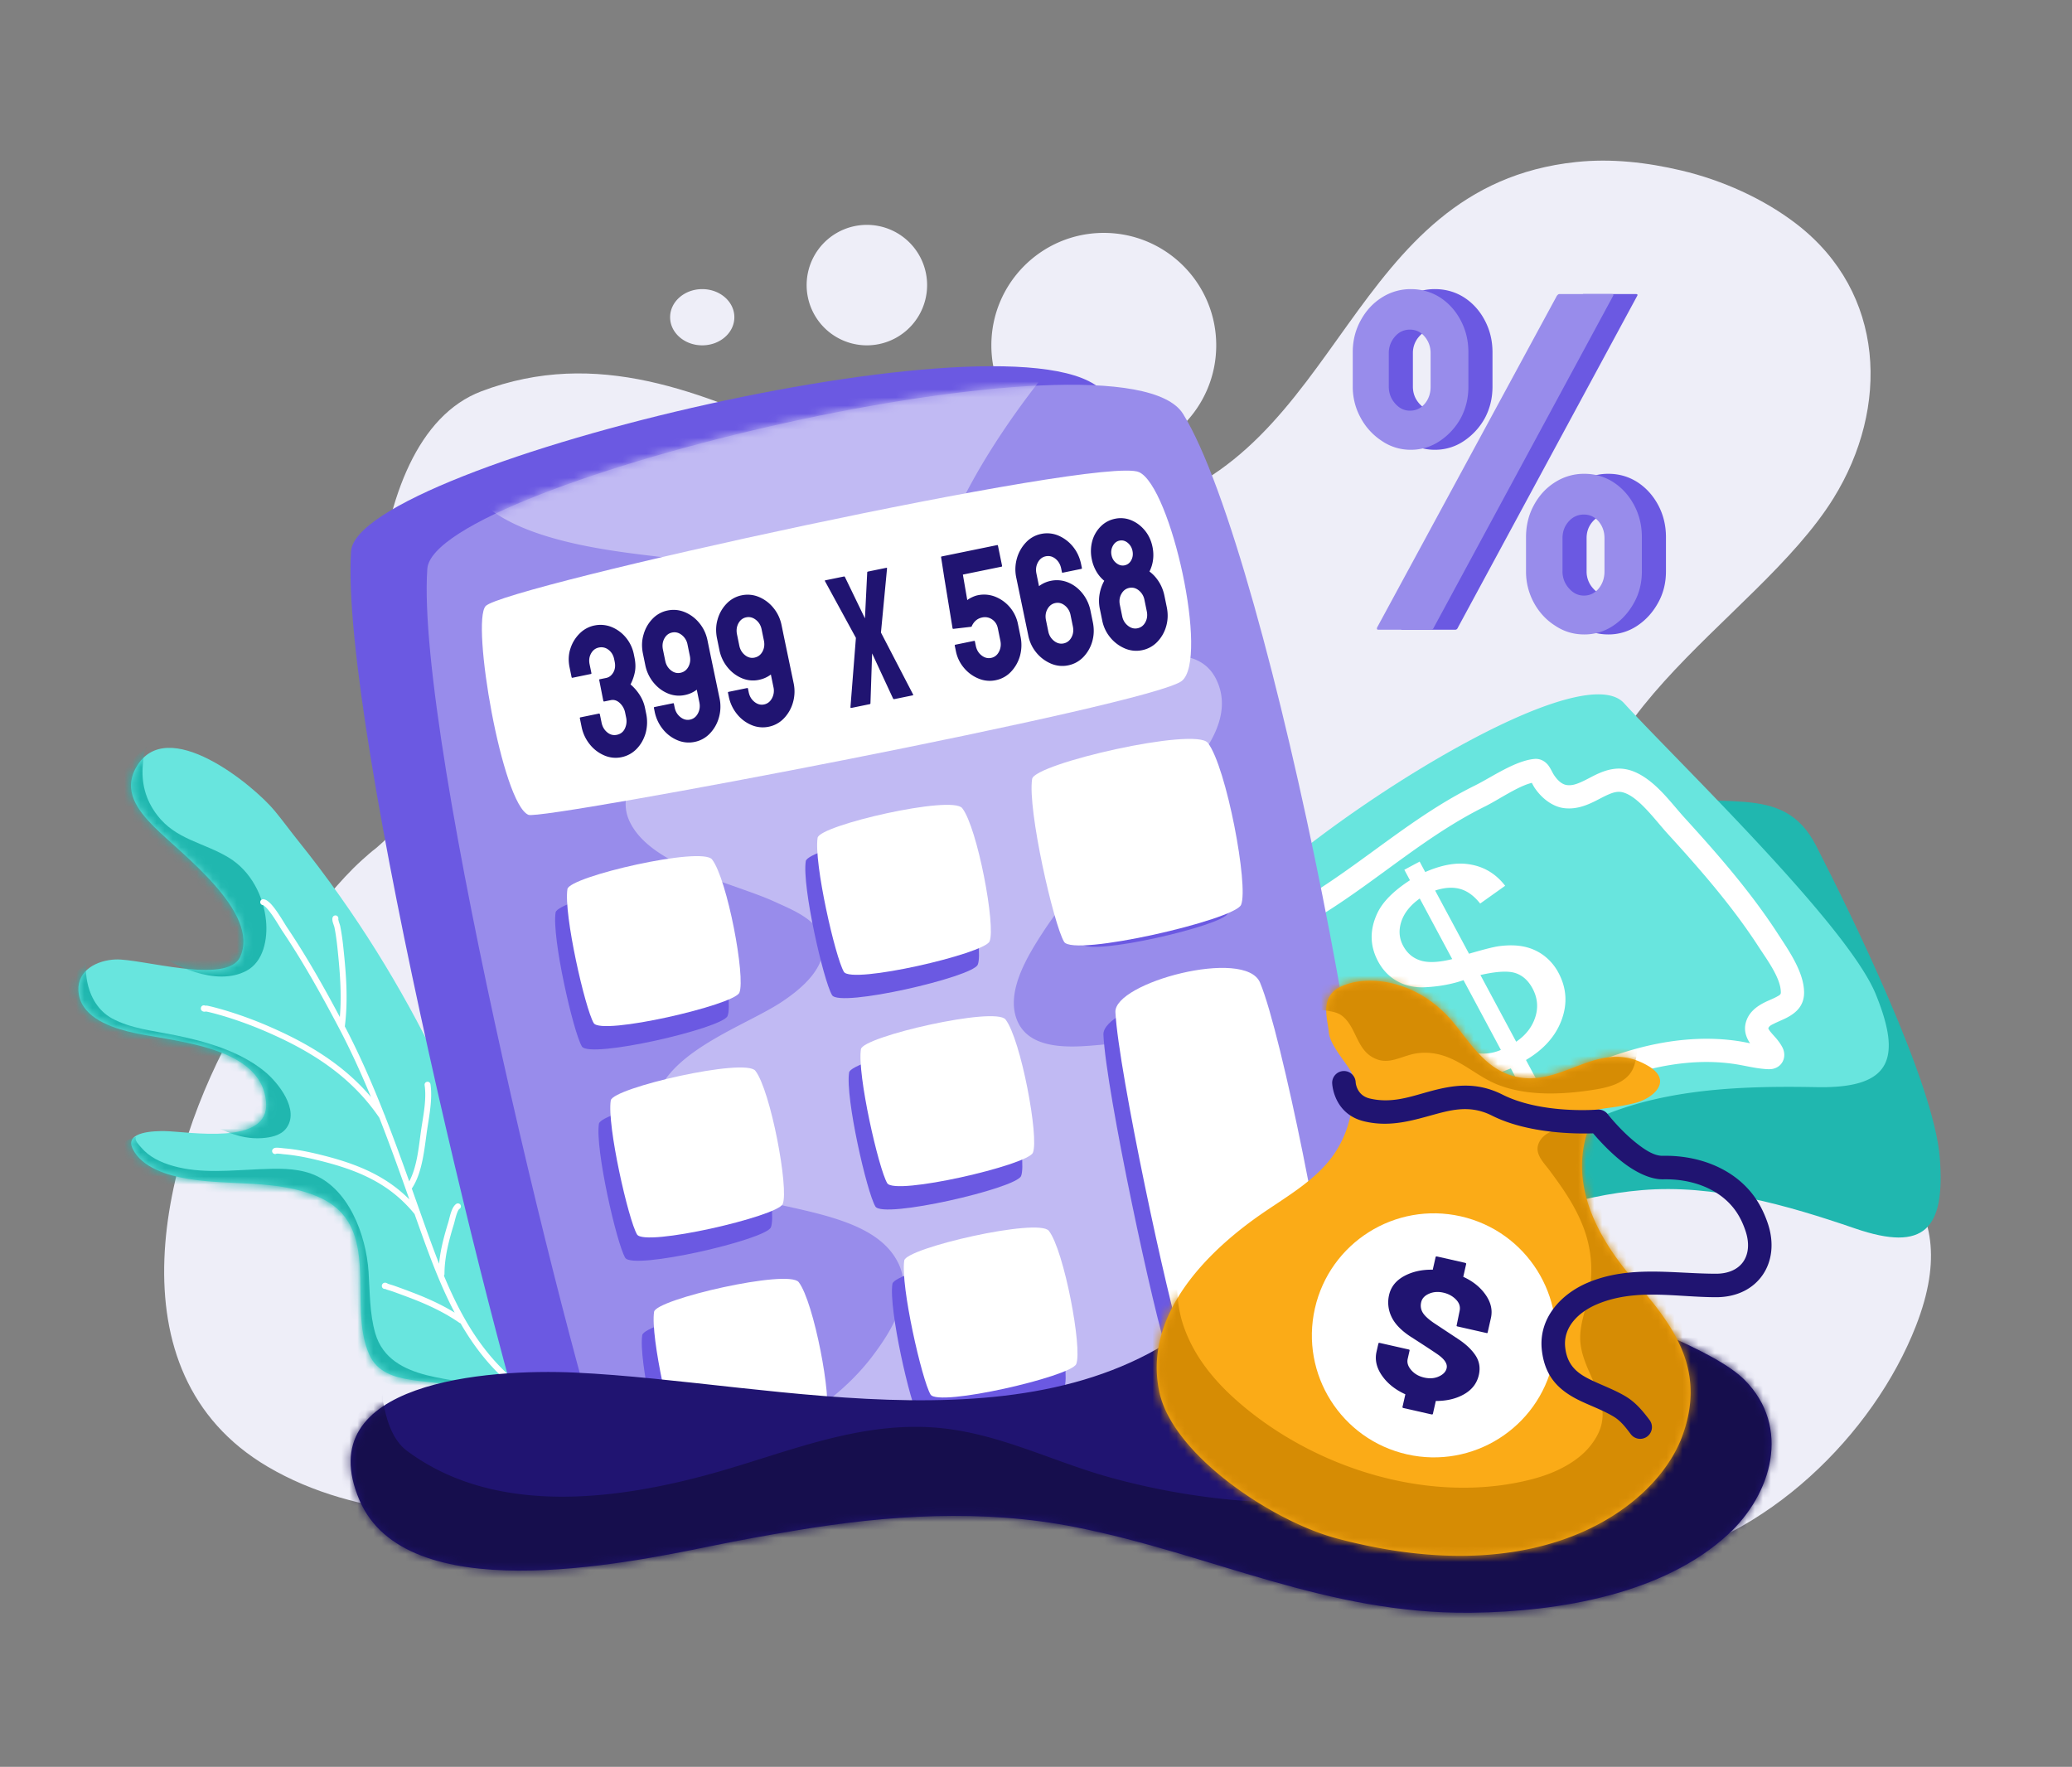
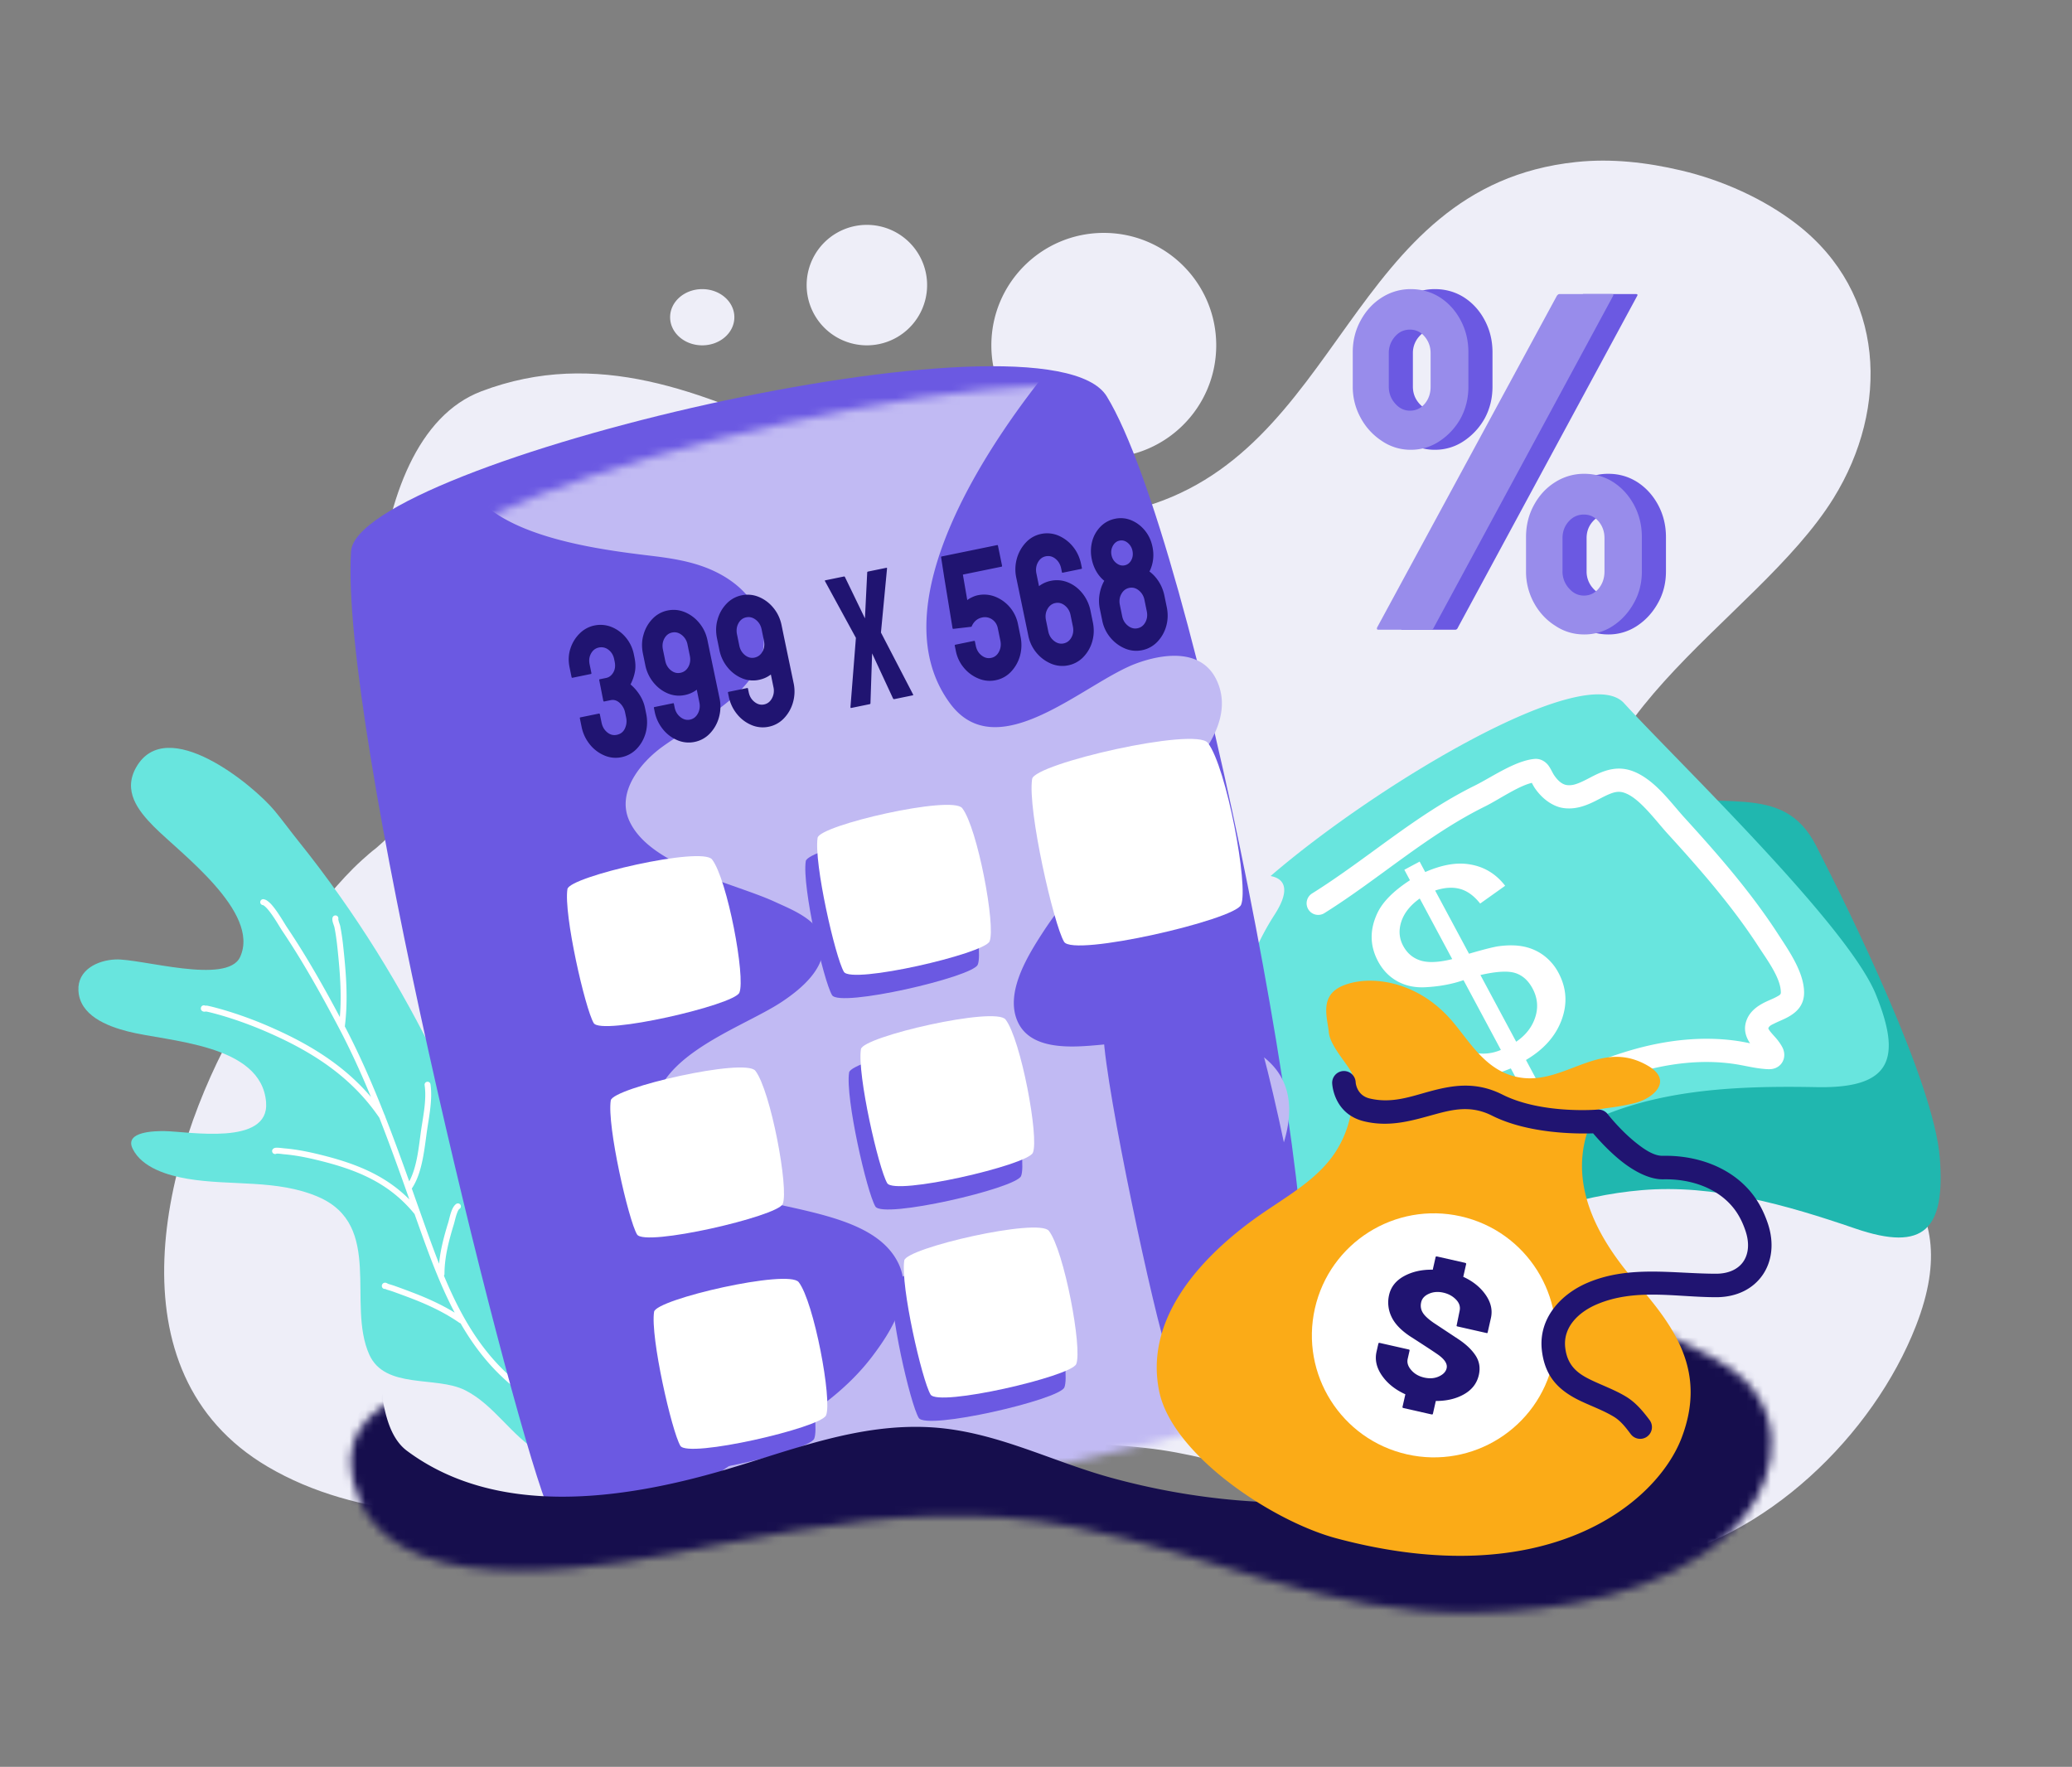
<svg xmlns="http://www.w3.org/2000/svg" width="258" height="220" fill="none">
  <rect width="100%" height="100%" fill="#808080" stroke="none" />
  <path fill-rule="evenodd" clip-rule="evenodd" d="M49.751 102.872c.32-.223-2.612 2.497-2.919 2.731-.596.448-1.153.949-1.706 1.444-1.52 1.364-2.873 2.88-4.196 4.429-4.251 4.985-8.136 10.362-11.388 16.031-9.294 16.233-16.15 43.355 3.762 55.105 11.23 6.632 25.686 6.732 38.299 5.467 23.992-2.401 46.639-10.515 71.095-7.78 20.112 2.247 43.053 17.655 62.215 14.198 14.924-2.698 28.358-15.81 33.665-29.427 6.472-16.622-5.026-22.141-17.439-29.413-9.396-5.503-19.273-12.795-22.652-23.513-6.809-21.608 20.124-34.442 29.826-50.123 6.979-11.278 6.473-25.558-4.578-34.101-4.103-3.173-9.311-5.497-14.38-6.691-4.298-1.013-8.706-1.521-13.11-1.054-28.614 3.031-28.903 36.576-54.879 43.23-29.022 7.434-52.716-25.57-81.427-14.682-15.826 6.002-14.988 40.788-10.188 54.149z" fill="#EEEEF8" />
  <path d="M137.441 57c7.732 0 14-6.268 14-14s-6.268-14-14-14-14 6.268-14 14 6.268 14 14 14zM107.941 43a7.5 7.5 0 1 0 0-15 7.5 7.5 0 0 0 0 15zM87.441 43c2.21 0 4-1.567 4-3.5s-1.79-3.5-4-3.5-4 1.567-4 3.5 1.79 3.5 4 3.5z" fill="#EEEEF8" />
  <path fill-rule="evenodd" clip-rule="evenodd" d="M67.206 180.849c1.739.995-.692-39.586-30.122-76.211-.976-1.213-1.885-2.474-2.879-3.673-2.663-3.225-13.459-12.084-17.247-5.426-1.668 2.934.182 5.352 2.223 7.409 3.272 3.296 13.272 10.627 10.719 16.208-1.606 3.516-12.375.173-15.537.315-2.236.101-4.726 1.298-4.598 3.866.153 3.113 3.56 4.425 6.106 5.083 5.039 1.303 16.694 1.525 17.263 8.839.43 5.484-9.685 3.625-12.615 3.584-1.146-.015-5.07.011-4.004 2.194 1.167 2.393 4.424 3.331 6.8 3.737 5.402.923 11.159.031 16.32 2.262 8.158 3.528 3.518 13.313 6.343 19.628 1.951 4.366 8.323 2.631 11.92 4.435 3.679 1.846 5.78 5.736 9.307 7.75z" fill="#68E5DE" />
  <mask id="a" style="mask-type:luminance" maskUnits="userSpaceOnUse" x="9" y="93" width="59" height="88">
-     <path d="M67.207 180.848c1.74.996-.693-39.585-30.124-76.21-.976-1.213-1.886-2.474-2.879-3.673-2.663-3.225-13.46-12.085-17.248-5.427-1.667 2.935.182 5.353 2.224 7.409 3.271 3.296 13.273 10.627 10.719 16.208-1.606 3.516-12.375.174-15.537.315-2.236.101-4.727 1.298-4.599 3.866.154 3.113 3.56 4.425 6.107 5.083 5.04 1.303 16.695 1.525 17.264 8.84.43 5.484-9.686 3.624-12.616 3.583-1.145-.015-5.07.011-4.004 2.194 1.168 2.393 4.425 3.331 6.8 3.737 5.403.923 11.16.031 16.32 2.263 8.159 3.528 3.52 13.312 6.344 19.627 1.952 4.366 8.324 2.631 11.92 4.436 3.68 1.846 5.781 5.736 9.309 7.749z" fill="#fff" />
-   </mask>
+     </mask>
  <g mask="url(#a)">
    <path fill-rule="evenodd" clip-rule="evenodd" d="M18.295 93.038c-.454.413-.434 1.472-.49 2.017-.246 2.402.294 4.509 1.756 6.431 2.336 3.075 5.828 3.418 8.941 5.313 2.72 1.658 4.332 4.764 4.627 7.883.208 2.208-.293 5.069-2.458 6.209-3.748 1.976-9.198-.582-12.096-2.913-6.851-5.51-7.721-19.665-.28-24.94zm-7.44 26.897c-.188-.02-.166.38-.167.487 0 .595.055 1.218.168 1.8.364 1.895 1.38 3.663 3.113 4.598 2.313 1.247 5.088 1.526 7.627 2.036 3.913.786 8.122 1.962 11.284 4.499 1.725 1.383 4.534 4.883 2.728 7.181-.687.876-1.945 1.11-2.991 1.182-2.836.197-5.219-1.129-7.668-2.331-1.85-.907-3.793-1.588-5.69-2.382-5.843-2.447-16.237-11.846-8.405-17.07zm6.057 21.651c-.186.396.406.992.644 1.269 1.045 1.23 2.452 1.881 3.984 2.321 3.476.998 7.259.543 10.812.408 2.128-.081 4.333-.175 6.37.551 4.676 1.664 6.864 7.65 7.17 12.21.17 2.529.116 5.17.835 7.67 1.846 6.385 10.804 5.244 13.107 6.824.969.667 2.152 1.054 3.03 1.853.243.219.758.755.446 1.095-.717.783-2.678.097-3.46-.155-3.208-1.042-13.578-3.344-16.192-5.44-5.232-4.204-9.583-9.311-15.208-13.06-3.85-2.571-8.734-3.642-12.237-6.709-2.466-2.162-3.47-7.867.7-8.837z" fill="#20B7AF" />
  </g>
  <path fill-rule="evenodd" clip-rule="evenodd" d="M46.196 136.602c-3.26-3.839-7.411-6.444-12.133-8.544a49.423 49.423 0 0 0-5.648-2.136 42.413 42.413 0 0 0-1.948-.548 14.29 14.29 0 0 0-.667-.15c-.05-.01-.16-.005-.242.002a.369.369 0 0 0-.538.253c-.044.224.052.352.192.434a.47.47 0 0 0 .222.059c.06.002.204-.016.242-.021.206.042.408.086.613.138.639.162 1.278.344 1.909.537a48.87 48.87 0 0 1 5.566 2.106c5.427 2.415 10.094 5.501 13.467 10.446 1.323 3.369 2.545 6.787 3.745 10.176-3.159-3.174-7.048-4.614-11.581-5.691-1.331-.316-2.665-.564-4.027-.677-.077-.006-.748-.1-1.036-.07-.273.029-.398.193-.432.297a.37.37 0 0 0 .538.434c.263-.018.802.068.868.073 1.329.111 2.626.353 3.918.66 4.968 1.18 9.146 2.785 12.399 6.795.133.38.27.762.406 1.142 1.358 3.823 2.741 7.633 4.588 11.131-1.681-1.031-3.486-1.84-5.34-2.543-.687-.264-1.376-.517-2.069-.766-.264-.096-.536-.174-.807-.256-.078-.023-.218-.111-.303-.138a.46.46 0 0 0-.248-.015.367.367 0 0 0-.223.149.369.369 0 0 0-.073.309c.03.202.221.339.42.306.073.037.17.081.217.095.256.076.513.152.768.243.685.248 1.374.501 2.058.76 2.175.827 4.28 1.795 6.192 3.123.044.032.09.05.137.058 1.965 3.407 4.444 6.47 7.877 8.89a.366.366 0 0 0 .512-.087.366.366 0 0 0-.086-.512c-5.13-3.622-8.076-8.708-10.373-14.221a.373.373 0 0 0 .07-.222c-.002-2.09.561-4.198 1.17-6.189.093-.294.206-.874.387-1.357.088-.241.178-.462.318-.554a.364.364 0 0 0 .16-.232.367.367 0 0 0-.05-.277.373.373 0 0 0-.513-.109c-.19.124-.363.357-.497.655-.248.535-.396 1.299-.506 1.659-.51 1.657-.98 3.394-1.142 5.137-.685-1.739-1.32-3.511-1.952-5.284l-.4-1.128a.347.347 0 0 0-.042-.118c-.335-.942-.67-1.888-1.004-2.835a.314.314 0 0 0 .037-.048c1.284-1.943 1.531-4.878 1.849-7.087.266-1.847.717-3.974.44-5.845a.366.366 0 0 0-.416-.31.369.369 0 0 0-.313.418c.266 1.803-.184 3.852-.44 5.632-.283 1.953-.478 4.508-1.474 6.351-.965-2.698-1.948-5.404-2.998-8.081a.396.396 0 0 0-.06-.171l-.016-.019c-1.48-3.767-3.09-7.477-4.948-11.025l.005-.033c.41-3.249.165-6.469-.181-9.716a30.023 30.023 0 0 0-.394-2.734c-.019-.097-.09-.294-.16-.499-.037-.122-.078-.32-.087-.361a.371.371 0 0 0-.198-.442.373.373 0 0 0-.49.182c-.05.108-.065.29-.023.502.057.269.208.624.236.764.177.879.292 1.774.385 2.665.298 2.844.53 5.667.288 8.508-2.028-3.805-4.173-7.602-6.583-11.176-.277-.412-1.098-1.864-1.84-2.726a3.345 3.345 0 0 0-.617-.578 1.06 1.06 0 0 0-.485-.194.369.369 0 0 0-.07.734c.066.006.13.057.21.119.126.099.265.239.405.401.723.839 1.516 2.255 1.788 2.656 2.57 3.814 4.839 7.884 6.985 11.945 1.503 2.838 2.845 5.783 4.086 8.781z" fill="#fff" />
  <path fill-rule="evenodd" clip-rule="evenodd" d="M158.122 149.213c-.415.147 13.14 12.737 13.878 12.132 2.166-1.759 7.407-4.122 9.793-5.565 6.943-4.191 14.535-6.894 22.651-7.587 8.923-.764 18.056 1.857 26.551 4.774 8.687 2.983 11.209.021 10.548-8.75-.709-9.392-11.06-30.404-15.388-38.876-4.246-8.313-11.856-4.047-23.236-6.86-.027.074-2.575 1.16-3.599 1.686-4.852 2.497-9.457 5.613-13.673 9.07-11.906 9.754-23.279 24.795-27.525 39.976z" fill="#20B7AF" />
  <path fill-rule="evenodd" clip-rule="evenodd" d="M155.703 154.152c-.35.267 14.378 11.596 14.562 11.192.394-.873 4.41-4.729 4.932-5.531a59.938 59.938 0 0 1 5.051-6.673c5.323-6.118 11.719-11.02 19.231-14.17 8.259-3.464 17.755-3.771 26.735-3.601 9.184.174 10.676-3.419 7.355-11.564-3.555-8.722-24.943-29.22-31.353-36.253-4.881-5.357-30.774 10.124-43.996 21.521-.008.078 3.45.221.498 4.805-8.335 12.937-3.63 24.522-3.015 40.274z" fill="#68E5DE" />
  <path fill-rule="evenodd" clip-rule="evenodd" d="M220.185 128.057c.016.036.052.112.077.155.067.106.145.208.227.306.278.341.591.657.82.945.194.25.607.793.761 1.258.179.559.118 1.086-.126 1.516-.239.424-.653.742-1.225.859-.41.081-.984.011-1.248-.015-1.161-.113-2.309-.414-3.464-.588-4.1-.619-8.351-.072-12.313 1.108-12.178 3.629-21.643 11.751-30.345 20.645a1.445 1.445 0 0 1-2.067-2.024c9.045-9.243 18.927-17.62 31.588-21.392 4.366-1.301 9.046-1.878 13.571-1.197.492.075.986.175 1.475.272a4.983 4.983 0 0 1-.16-.248c-.4-.682-.576-1.42-.405-2.192.309-1.359 1.336-2.163 2.583-2.749.461-.217.954-.404 1.369-.643.215-.12.447-.217.444-.492-.009-.918-.414-1.845-.895-2.735-.585-1.073-1.311-2.087-1.88-2.967-3.281-5.064-7.292-9.651-11.349-14.098-.797-.874-1.716-2.054-2.728-3.106-.846-.876-1.747-1.684-2.734-1.99-.659-.203-1.252-.025-1.828.22-.565.238-1.117.549-1.677.83-1.241.623-2.53 1.082-3.959.884-1.51-.209-2.861-1.364-3.658-2.6a8.39 8.39 0 0 1-.297-.538c-.798.193-1.631.603-2.453 1.044-1.216.657-2.401 1.409-3.403 1.904-7.238 3.579-13.172 9.009-19.957 13.26a1.445 1.445 0 1 1-1.532-2.45c6.867-4.302 12.878-9.78 20.208-13.403 2.114-1.043 5.013-3.1 7.442-3.335.587-.057 1.143.151 1.605.632.348.365.632 1.033.813 1.317.372.574.931 1.208 1.628 1.304.578.08 1.103-.084 1.612-.3.737-.308 1.441-.73 2.16-1.063 1.307-.603 2.651-.932 4.147-.47 1.152.357 2.26 1.12 3.282 2.075 1.307 1.22 2.477 2.752 3.467 3.835 4.163 4.565 8.272 9.278 11.638 14.475 1.307 2.019 3.214 4.707 3.242 7.245.015 1.604-.896 2.525-2.19 3.189-.473.244-1.006.45-1.5.696-.315.161-.666.283-.766.621z" fill="#fff" />
  <path d="m189.584 135.765-1.462-2.729c-1.707.694-3.186 1.093-4.432 1.195-1.248.104-2.501-.139-3.763-.724-1.261-.585-2.331-1.553-3.207-2.905l2.972-2.256c1.036 1.331 2.056 2.169 3.059 2.516 1.429.483 2.807.44 4.136-.129l-4.654-8.685c-1.443.5-3.035.794-4.774.881-1.289.066-2.443-.18-3.459-.741-1.017-.56-1.818-1.386-2.403-2.477-1.04-1.94-1.068-3.948-.085-6.023.656-1.391 2.006-2.752 4.051-4.083l-.698-1.303 1.902-1.02.699 1.303c1.96-.855 3.699-1.189 5.218-1.001 1.943.233 3.52 1.137 4.734 2.71l-3.112 2.215c-.765-.969-1.602-1.577-2.513-1.824-.91-.247-1.942-.178-3.092.204l4.216 7.866c1.812-.529 3.033-.839 3.662-.929 1.206-.165 2.269-.149 3.192.046.92.195 1.749.57 2.485 1.125a6.407 6.407 0 0 1 1.795 2.121c1.013 1.889 1.146 3.847.399 5.873-.747 2.027-2.229 3.692-4.441 4.995l1.478 2.759-1.903 1.02zm-12.802-23.886c-1.17.835-1.933 1.79-2.29 2.865-.354 1.075-.281 2.082.223 3.022.498.93 1.223 1.543 2.176 1.838.951.297 2.265.237 3.936-.178l-4.045-7.547zm12.008 17.834c1.186-.805 1.977-1.821 2.376-3.049.397-1.227.284-2.422-.338-3.584-.531-.99-1.247-1.631-2.15-1.921-.903-.29-2.35-.207-4.34.248l4.452 8.306z" fill="#fff" />
  <path fill-rule="evenodd" clip-rule="evenodd" d="M137.816 49.361c-7.466-12.223-93.401 8.329-94.104 19.291C42.3 90.502 62.76 173.351 68.017 187.216c2.873 7.58 91.188-8.669 94.104-19.291 3.541-12.936-13.314-100.569-24.305-118.564z" fill="#6B59E2" />
-   <path fill-rule="evenodd" clip-rule="evenodd" d="M147.313 51.538c-7.411-11.955-93.358 8.54-94.105 19.291-1.497 21.43 18.616 102.583 23.812 116.157 2.841 7.422 91.149-8.864 94.105-19.291 3.589-12.698-12.902-98.556-23.812-116.157z" fill="#988CEB" />
  <mask id="b" style="mask-type:luminance" maskUnits="userSpaceOnUse" x="53" y="47" width="119" height="142">
    <path d="M147.313 51.538c-7.411-11.955-93.358 8.54-94.105 19.291-1.497 21.43 18.616 102.583 23.812 116.157 2.841 7.422 91.149-8.864 94.105-19.291 3.589-12.698-12.902-98.556-23.812-116.157z" fill="#fff" />
  </mask>
  <g mask="url(#b)">
    <path fill-rule="evenodd" clip-rule="evenodd" d="M145.309 30.271c.672-.378-1.182.99-1.741 1.523a140.86 140.86 0 0 0-2.948 2.903c-3.237 3.267-6.279 6.74-9.206 10.278-7.782 9.402-22.301 30.17-13.118 42.61 5.931 8.034 16.752-2.586 23.17-4.966 3.359-1.246 8.093-1.89 9.989 1.998 2.134 4.378-1.09 8.87-3.953 11.981-5.923 6.444-12.871 12.13-17.671 19.534-1.886 2.912-4.788 7.579-3.066 11.182 1.713 3.58 6.964 3.082 10.181 2.792 6.77-.612 14.859-3.153 20.676 1.742 3.704 3.113 3.354 7.625 1.764 11.795-2.496 6.528-9.388 14.445-6.682 21.894 2.421 6.657 11.312 5.842 16.805 7.825 2.734.992 6.526 3.113 6.044 6.559-.915 6.582-10.914 11.664-16.099 13.95-16.529 7.289-36.456 10.625-54.471 9.729a56.355 56.355 0 0 1-11.101-1.669c-9.144-2.323-16.59-8.132-7.322-16.173 7.144-6.197 16.153-9.094 22.057-16.871 2.368-3.121 5.209-7.643 3.212-11.656-4.709-9.46-26.907-4.945-30.113-16.043-2.63-9.103 10.295-12.862 15.699-16.484 2.364-1.583 5.541-4.207 5.051-7.438-.406-2.678-3.808-3.969-5.928-4.949-5.124-2.373-15.648-4.442-18.193-10.145-1.592-3.574 1.441-7.251 4.175-9.219 5.144-3.702 14.789-7.88 12.146-15.903-1.056-3.219-3.936-5.337-7.013-6.466-2.071-.761-4.285-1.1-6.469-1.363-8.685-1.042-29.102-3.546-22.352-17.464.867-1.779 2.108-3.367 3.498-4.761 1.985-1.99 4.342-3.679 6.815-5.01 3.65-1.97 7.763-3.245 11.776-4.241 6.084-1.51 58.17-6.87 64.388-7.474z" fill="#C1BAF3" />
  </g>
  <path fill-rule="evenodd" clip-rule="evenodd" d="M87.189 109.92c-1.29-1.66-17.763 2.128-18.007 3.692-.489 3.117 2.204 14.895 3.273 16.688.937 1.573 17.476-2.248 18.135-3.786.801-1.873-1.503-14.149-3.401-16.594z" fill="#6B59E2" />
  <path fill-rule="evenodd" clip-rule="evenodd" d="M88.663 107.015c-1.29-1.661-17.764 2.127-18.008 3.691-.488 3.117 2.205 14.895 3.274 16.688.937 1.573 17.476-2.248 18.135-3.786.801-1.873-1.503-14.149-3.401-16.593z" fill="#fff" />
  <path fill-rule="evenodd" clip-rule="evenodd" d="M92.584 136.237c-1.29-1.66-17.764 2.128-18.008 3.692-.488 3.117 2.205 14.895 3.274 16.688.937 1.573 17.476-2.248 18.135-3.786.801-1.873-1.503-14.149-3.401-16.594z" fill="#6B59E2" />
  <path fill-rule="evenodd" clip-rule="evenodd" d="M94.057 133.332c-1.29-1.661-17.763 2.127-18.007 3.691-.488 3.118 2.205 14.895 3.273 16.688.937 1.574 17.477-2.248 18.136-3.786.8-1.873-1.503-14.149-3.402-16.593z" fill="#fff" />
  <path fill-rule="evenodd" clip-rule="evenodd" d="M97.978 162.555c-1.29-1.661-17.763 2.127-18.007 3.691-.488 3.118 2.205 14.895 3.273 16.688.937 1.573 17.477-2.248 18.136-3.786.801-1.873-1.503-14.149-3.402-16.593z" fill="#6B59E2" />
  <path fill-rule="evenodd" clip-rule="evenodd" d="M99.452 159.649c-1.29-1.66-17.763 2.127-18.007 3.691-.488 3.118 2.205 14.895 3.273 16.689.937 1.573 17.476-2.249 18.136-3.787.801-1.873-1.503-14.148-3.402-16.593z" fill="#fff" />
  <path fill-rule="evenodd" clip-rule="evenodd" d="M118.34 103.534c-1.289-1.66-17.763 2.128-18.007 3.692-.488 3.117 2.205 14.895 3.273 16.688.937 1.573 17.477-2.248 18.136-3.786.801-1.873-1.503-14.149-3.402-16.594z" fill="#6B59E2" />
  <path fill-rule="evenodd" clip-rule="evenodd" d="M119.814 100.629c-1.289-1.66-17.763 2.127-18.007 3.691-.488 3.118 2.205 14.895 3.273 16.689.937 1.573 17.476-2.249 18.136-3.787.801-1.873-1.503-14.148-3.402-16.593z" fill="#fff" />
-   <path fill-rule="evenodd" clip-rule="evenodd" d="M123.735 129.852c-1.289-1.661-17.763 2.127-18.007 3.691-.488 3.118 2.205 14.895 3.273 16.688.937 1.573 17.476-2.248 18.136-3.786.801-1.873-1.503-14.149-3.402-16.593z" fill="#6B59E2" />
+   <path fill-rule="evenodd" clip-rule="evenodd" d="M123.735 129.852c-1.289-1.661-17.763 2.127-18.007 3.691-.488 3.118 2.205 14.895 3.273 16.688.937 1.573 17.476-2.248 18.136-3.786.801-1.873-1.503-14.149-3.402-16.593" fill="#6B59E2" />
  <path fill-rule="evenodd" clip-rule="evenodd" d="M125.209 126.946c-1.29-1.661-17.763 2.127-18.007 3.691-.489 3.118 2.205 14.895 3.273 16.689.937 1.573 17.476-2.249 18.135-3.787.801-1.873-1.503-14.148-3.401-16.593z" fill="#fff" />
  <path fill-rule="evenodd" clip-rule="evenodd" d="M129.13 156.169c-1.29-1.661-17.763 2.127-18.007 3.691-.489 3.118 2.205 14.895 3.273 16.689.937 1.573 17.476-2.249 18.135-3.787.801-1.873-1.503-14.149-3.401-16.593z" fill="#6B59E2" />
  <path fill-rule="evenodd" clip-rule="evenodd" d="M130.604 153.263c-1.29-1.66-17.764 2.128-18.008 3.692-.488 3.117 2.205 14.895 3.274 16.688.936 1.573 17.476-2.248 18.135-3.786.801-1.873-1.503-14.149-3.401-16.594z" fill="#fff" />
  <path fill-rule="evenodd" clip-rule="evenodd" d="M149.492 97.149c-1.29-1.66-17.764 2.127-18.007 3.691-.489 3.118 2.204 14.895 3.273 16.688.937 1.573 17.476-2.248 18.135-3.786.801-1.873-1.503-14.149-3.401-16.593z" fill="#6B59E2" />
  <path fill-rule="evenodd" clip-rule="evenodd" d="M150.401 92.505c-1.567-2.017-21.587 2.585-21.883 4.486-.593 3.789 2.679 18.101 3.978 20.28 1.138 1.912 21.237-2.732 22.038-4.601.974-2.276-1.826-17.194-4.133-20.165z" fill="#fff" />
  <path fill-rule="evenodd" clip-rule="evenodd" d="M155.402 125.152c-1.814-4.217-18.176.116-18.007 3.691.333 7.126 6.383 35.279 7.999 39.745 1.418 3.917 17.84-.476 18.117-3.878.336-4.143-5.439-33.35-8.109-39.558z" fill="#6B59E2" />
-   <path fill-rule="evenodd" clip-rule="evenodd" d="M156.896 122.348c-1.845-4.369-18.2-.003-18.008 3.691.383 7.364 6.632 36.491 8.281 41.116 1.446 4.056 17.861-.371 18.116-3.884.308-4.277-5.673-34.491-8.389-40.923zM141.826 58.788c-4.699-2.11-79.126 14.236-81.353 16.677-1.83 2.006 2.046 24.625 5.33 25.998 1.701.712 77.573-13.676 81.352-16.676 3.407-2.706-1.351-24.212-5.329-26z" fill="#fff" />
  <path d="M77.368 94.287a3.528 3.528 0 0 1-2.129-.226 4.601 4.601 0 0 1-1.803-1.379 5.013 5.013 0 0 1-1.02-2.19l-.21-1.025c-.017-.082.003-.129.055-.14l2.31-.473c.066-.013.108.02.125.103l.21 1.025c.102.498.333.898.696 1.2.361.3.758.407 1.194.318.483-.1.82-.364 1.018-.796.198-.431.249-.881.153-1.35l-.126-.612a2.218 2.218 0 0 0-.663-1.2c-.345-.325-.724-.445-1.132-.361l-.803.165c-.067.013-.108-.02-.125-.103l-.503-2.557c-.012-.06.01-.095.061-.105l.803-.165c.37-.076.663-.302.887-.681.222-.379.28-.828.172-1.348l-.064-.312c-.1-.49-.332-.877-.697-1.159a1.427 1.427 0 0 0-1.209-.286c-.421.086-.744.33-.969.733-.225.402-.286.849-.186 1.339l.225 1.093c.015.074-.004.117-.057.127l-2.31.474c-.054.011-.087-.021-.103-.095l-.249-1.216c-.17-.832-.132-1.614.115-2.346a4.56 4.56 0 0 1 1.155-1.87 3.601 3.601 0 0 1 1.817-.982 3.682 3.682 0 0 1 2.15.187 4.526 4.526 0 0 1 1.783 1.319 4.7 4.7 0 0 1 .989 2.097l.075.368c.137.67.155 1.268.055 1.795a5.91 5.91 0 0 1-.546 1.57c.447.381.831.821 1.148 1.322.32.5.537 1.036.655 1.608l.141.691a5.137 5.137 0 0 1-.064 2.441c-.226.775-.6 1.43-1.124 1.968a3.61 3.61 0 0 1-1.9 1.034zm9.116-1.904a3.589 3.589 0 0 1-2.135-.213 4.565 4.565 0 0 1-1.815-1.376 5.036 5.036 0 0 1-1.018-2.19l-.093-.457c-.012-.06.015-.096.082-.11l2.307-.473c.054-.011.086.013.099.073l.093.457c.102.498.342.896.717 1.195.374.299.773.404 1.194.318.428-.088.757-.343.984-.765.226-.422.288-.882.186-1.38l-.324-1.583a3.6 3.6 0 0 1-1.474.662 3.539 3.539 0 0 1-2.133-.201c-.687-.285-1.283-.739-1.79-1.359a4.968 4.968 0 0 1-1.017-2.178l-.29-1.416c-.174-.848-.147-1.647.084-2.399a4.57 4.57 0 0 1 1.117-1.943 3.568 3.568 0 0 1 1.871-1.028c.73-.15 1.44-.082 2.133.202a4.59 4.59 0 0 1 1.81 1.354c.514.619.855 1.34 1.024 2.166l.29 1.416 1.21 5.793a4.94 4.94 0 0 1-.083 2.41 4.67 4.67 0 0 1-1.125 1.978 3.586 3.586 0 0 1-1.904 1.047zm-1.764-8.606c.441-.09.775-.341.996-.75.223-.41.283-.864.181-1.362l-.29-1.416a1.95 1.95 0 0 0-.712-1.179c-.373-.295-.775-.398-1.204-.31-.42.086-.743.334-.966.744-.222.41-.283.867-.18 1.372l.291 1.416c.1.483.334.873.7 1.17.368.296.763.4 1.184.315zm10.987 6.716a3.59 3.59 0 0 1-2.135-.213 4.56 4.56 0 0 1-1.813-1.377 5.013 5.013 0 0 1-1.019-2.19l-.094-.457c-.012-.06.015-.096.082-.11l2.308-.473c.054-.01.088.013.1.073l.094.457c.102.498.34.896.714 1.195.375.299.773.405 1.194.319.429-.088.757-.343.984-.766a1.98 1.98 0 0 0 .189-1.38l-.325-1.583c-.435.33-.927.55-1.476.663a3.54 3.54 0 0 1-2.133-.202 4.556 4.556 0 0 1-1.788-1.359 4.945 4.945 0 0 1-1.017-2.178l-.29-1.416c-.174-.848-.147-1.647.082-2.399a4.557 4.557 0 0 1 1.12-1.943 3.558 3.558 0 0 1 1.869-1.028c.73-.15 1.44-.082 2.134.202a4.604 4.604 0 0 1 1.809 1.354c.513.62.855 1.34 1.024 2.166l.29 1.416 1.209 5.793a4.96 4.96 0 0 1-.08 2.41 4.69 4.69 0 0 1-1.127 1.979 3.587 3.587 0 0 1-1.904 1.047zm-1.764-8.607c.444-.091.775-.341.998-.75.222-.41.283-.864.181-1.362l-.29-1.416c-.1-.49-.337-.883-.713-1.178-.374-.295-.776-.399-1.204-.311-.421.086-.744.334-.967.744-.221.41-.282.867-.179 1.373l.29 1.416c.1.483.334.872.7 1.169.368.296.763.401 1.184.315zm14.346 5.795-2.309.474c-.047.009-.075-.024-.083-.1l.678-8.63-3.852-7.064c-.027-.057-.013-.09.041-.102l2.309-.473c.067-.014.112.008.137.065l2.49 5.147.282-5.715c.001-.063.037-.101.111-.116l2.279-.467c.053-.011.08.014.079.077l-.758 7.985 3.994 7.696c.041.07.028.11-.038.124l-2.299.472c-.059.012-.111-.016-.153-.085l-2.604-5.612-.206 6.188c.008.076-.025.121-.098.136zm15.694-2.984a3.598 3.598 0 0 1-2.133-.202 4.623 4.623 0 0 1-1.814-1.325 4.607 4.607 0 0 1-1.011-2.093l-.14-.68c-.013-.066.015-.107.082-.12l2.328-.478c.054-.011.087.017.1.084l.108.524c.105.513.344.915.719 1.206.372.291.77.394 1.191.307.429-.088.752-.341.973-.762.221-.421.28-.88.178-1.379l-.318-1.55c-.098-.475-.333-.84-.707-1.097a1.553 1.553 0 0 0-1.241-.245c-.589.12-1.02.48-1.296 1.078l-.027.076-2.235.26c-.074.016-.119-.014-.134-.088l-1.032-6.306-.389-2.51c-.012-.06.009-.096.063-.107l6.914-1.417c.054-.011.088.013.1.072l.51 2.487c.015.074-.005.117-.059.128l-4.818.987.547 3.176c.149-.123.352-.245.606-.362.254-.119.489-.2.702-.243a3.777 3.777 0 0 1 2.172.182 4.634 4.634 0 0 1 2.834 3.415l.317 1.55a5.08 5.08 0 0 1-.07 2.408 4.717 4.717 0 0 1-1.122 1.978 3.562 3.562 0 0 1-1.898 1.046zm9.013-1.848a3.573 3.573 0 0 1-2.126-.215 4.75 4.75 0 0 1-1.809-1.349 4.765 4.765 0 0 1-1.02-2.149l-1.499-7.209a4.943 4.943 0 0 1 .089-2.423 4.764 4.764 0 0 1 1.136-1.981 3.544 3.544 0 0 1 1.874-1.04 3.613 3.613 0 0 1 2.154.209 4.726 4.726 0 0 1 1.805 1.372c.505.617.847 1.352 1.022 2.207l.094.457c.012.06-.015.096-.084.11l-2.307.473c-.054.011-.086-.013-.098-.073l-.094-.457c-.104-.505-.341-.906-.707-1.202-.368-.297-.772-.4-1.213-.31-.423.087-.746.34-.976.758-.227.419-.289.88-.185 1.386l.322 1.572a3.577 3.577 0 0 1 1.465-.66 3.628 3.628 0 0 1 2.151.197c.695.284 1.29.737 1.79 1.358a5.047 5.047 0 0 1 1.01 2.192l.291 1.416c.169.825.142 1.62-.076 2.386a4.615 4.615 0 0 1-1.118 1.948 3.584 3.584 0 0 1-1.891 1.027zm-.56-2.732c.427-.087.753-.336.976-.746.224-.41.283-.867.179-1.372l-.29-1.416a1.974 1.974 0 0 0-.702-1.18c-.368-.297-.767-.401-1.193-.314-.423.087-.747.335-.978.747-.229.41-.292.869-.188 1.374l.29 1.416c.099.483.336.874.71 1.173.377.298.773.405 1.196.318zm9.763.845a3.575 3.575 0 0 1-2.126-.215 4.745 4.745 0 0 1-1.807-1.348 4.745 4.745 0 0 1-1.022-2.15l-.291-1.415a4.92 4.92 0 0 1-.035-1.863c.106-.603.3-1.154.581-1.653a4.196 4.196 0 0 1-.971-1.142 4.926 4.926 0 0 1-.581-1.537 4.832 4.832 0 0 1 .057-2.265 4.107 4.107 0 0 1 1.05-1.819 3.466 3.466 0 0 1 1.79-.96 3.385 3.385 0 0 1 2.026.19c.649.27 1.209.691 1.682 1.264.473.573.791 1.253.952 2.041.116.565.138 1.108.067 1.63a4.451 4.451 0 0 1-.442 1.444c.453.333.844.76 1.173 1.282.329.52.56 1.1.691 1.74l.291 1.416c.169.825.144 1.62-.076 2.385a4.597 4.597 0 0 1-1.118 1.949 3.58 3.58 0 0 1-1.891 1.026zm-2.166-10.569c.362-.074.637-.285.827-.634.189-.349.241-.735.155-1.159a1.703 1.703 0 0 0-.601-1.015c-.313-.253-.65-.343-1.012-.269-.354.073-.631.288-.83.647a1.66 1.66 0 0 0-.168 1.172c.084.41.287.74.611.99.324.252.664.341 1.018.268zm1.606 7.838c.429-.088.755-.337.976-.746.224-.41.283-.868.179-1.373l-.29-1.416a1.974 1.974 0 0 0-.702-1.18c-.366-.297-.765-.401-1.193-.313-.421.086-.747.335-.976.746-.231.411-.294.87-.19 1.375l.29 1.415c.099.483.336.874.712 1.173.375.299.773.405 1.194.319z" fill="#201471" />
  <path d="M178.671 56.005a6.298 6.298 0 0 1-3.587-1.086 7.902 7.902 0 0 1-2.656-2.89 7.968 7.968 0 0 1-.987-3.885V43.86c0-1.447.329-2.767.987-3.96.657-1.212 1.538-2.166 2.641-2.86A6.627 6.627 0 0 1 178.671 36c1.346 0 2.571.352 3.669 1.056 1.072.704 1.927 1.657 2.555 2.86.632 1.203.946 2.517.946 3.945v4.283c0 1.427-.319 2.737-.956 3.93a8.14 8.14 0 0 1-2.616 2.845 6.365 6.365 0 0 1-3.598 1.086zm2.515 22.409h-6.542c-.182 0-.238-.098-.162-.294l22.364-41.269c.111-.157.218-.235.329-.235h6.517c.197 0 .253.078.162.235l-22.309 41.27c-.076.195-.192.293-.359.293zm-2.626-27.279c.749 0 1.366-.288 1.847-.865.486-.577.728-1.286.728-2.126v-4.166c0-.781-.242-1.466-.728-2.053-.481-.586-1.098-.88-1.847-.88-.749 0-1.376.294-1.877.88a3.065 3.065 0 0 0-.754 2.053v4.166c0 .802.263 1.5.784 2.097.521.596 1.134.894 1.847.894zM200.266 79c-1.33 0-2.535-.362-3.612-1.085-1.113-.704-1.999-1.657-2.657-2.86a8.088 8.088 0 0 1-.981-3.915v-4.254c0-1.466.329-2.796.981-3.988.658-1.213 1.538-2.166 2.647-2.86a6.676 6.676 0 0 1 3.622-1.042c1.336 0 2.55.352 3.643 1.056 1.078.704 1.933 1.657 2.576 2.86.637 1.203.956 2.527.956 3.974v4.254c0 1.447-.329 2.756-.987 3.93-.657 1.192-1.528 2.146-2.61 2.86a6.383 6.383 0 0 1-3.578 1.07zm-.05-4.84c.744 0 1.361-.293 1.847-.879.48-.587.723-1.3.723-2.141v-4.136c0-.802-.243-1.492-.723-2.068-.486-.577-1.103-.866-1.847-.866-.749 0-1.382.29-1.893.866-.511.576-.764 1.266-.764 2.068v4.136a3.1 3.1 0 0 0 .795 2.11c.526.608 1.148.91 1.862.91z" fill="#6B59E2" />
  <path d="M175.671 56.005a6.298 6.298 0 0 1-3.587-1.086 7.902 7.902 0 0 1-2.656-2.89 7.968 7.968 0 0 1-.987-3.885V43.86c0-1.447.329-2.767.987-3.96.657-1.212 1.538-2.166 2.641-2.86A6.627 6.627 0 0 1 175.671 36c1.346 0 2.571.352 3.669 1.056 1.072.704 1.927 1.657 2.555 2.86.632 1.203.946 2.517.946 3.945v4.283c0 1.427-.319 2.737-.956 3.93a8.14 8.14 0 0 1-2.616 2.845 6.365 6.365 0 0 1-3.598 1.086zm2.515 22.409h-6.542c-.182 0-.238-.098-.162-.294l22.364-41.269c.111-.157.218-.235.329-.235h6.517c.197 0 .253.078.162.235l-22.309 41.27c-.076.195-.192.293-.359.293zm-2.626-27.279c.749 0 1.366-.288 1.847-.865.486-.577.728-1.286.728-2.126v-4.166c0-.781-.242-1.466-.728-2.053-.481-.586-1.098-.88-1.847-.88-.749 0-1.376.294-1.877.88a3.065 3.065 0 0 0-.754 2.053v4.166c0 .802.263 1.5.784 2.097.521.596 1.134.894 1.847.894zM197.266 79c-1.33 0-2.535-.362-3.612-1.085-1.113-.704-1.999-1.657-2.657-2.86a8.088 8.088 0 0 1-.981-3.915v-4.254c0-1.466.329-2.796.981-3.988.658-1.213 1.538-2.166 2.647-2.86a6.676 6.676 0 0 1 3.622-1.042c1.336 0 2.55.352 3.643 1.056 1.078.704 1.933 1.657 2.576 2.86.637 1.203.956 2.527.956 3.974v4.254c0 1.447-.329 2.756-.987 3.93-.657 1.192-1.528 2.146-2.61 2.86a6.383 6.383 0 0 1-3.578 1.07zm-.05-4.84c.744 0 1.361-.293 1.847-.879.48-.587.723-1.3.723-2.141v-4.136c0-.802-.243-1.492-.723-2.068-.486-.577-1.103-.866-1.847-.866-.749 0-1.382.29-1.893.866-.511.576-.764 1.266-.764 2.068v4.136a3.1 3.1 0 0 0 .795 2.11c.526.608 1.148.91 1.862.91z" fill="#988CEB" />
-   <path fill-rule="evenodd" clip-rule="evenodd" d="M161.75 149.749c-.523 4.504-7.255 9.983-10.475 12.962-20.468 18.93-54.316 9.381-79.687 8.199-10.874-.507-33.118 1.155-26.828 15.884 5.749 13.445 32.39 8.062 43.898 5.695 3.428-.706 6.888-1.323 10.351-1.904 11.556-1.939 23.356-2.719 34.934-.425 16.995 3.374 31.182 10.851 49.231 10.652 11.113-.124 23.927-2.363 31.935-9.689 5.586-5.106 7.893-13.453 2.162-19.265-7.22-7.329-45.223-17.004-55.521-22.109z" fill="#201471" />
  <mask id="c" style="mask-type:luminance" maskUnits="userSpaceOnUse" x="43" y="149" width="178" height="52">
    <path d="M161.75 149.749c-.523 4.504-7.255 9.983-10.475 12.962-20.468 18.93-54.316 9.381-79.687 8.199-10.874-.507-33.118 1.155-26.828 15.884 5.749 13.445 32.39 8.062 43.898 5.695 3.428-.706 6.888-1.323 10.351-1.904 11.556-1.939 23.356-2.719 34.934-.425 16.995 3.374 31.182 10.851 49.231 10.652 11.113-.124 23.927-2.363 31.935-9.689 5.586-5.106 7.893-13.453 2.162-19.265-7.22-7.329-45.223-17.004-55.521-22.109z" fill="#fff" />
  </mask>
  <g mask="url(#c)">
    <path fill-rule="evenodd" clip-rule="evenodd" d="M47.475 171.872c.376.459.12 2.096.23 2.689.394 2.109 1.09 4.688 2.968 6.09 11.206 8.348 26.89 6.093 39.518 2.392 8.486-2.486 16.822-5.906 25.942-5.305 7.858.52 14.687 4.18 22.08 6.228 10.581 2.924 21.757 3.895 32.728 2.559 2.073-.252 4.141-.569 6.196-.935 9.129-1.633 24.193-5.244 24.025-16.143-.062-4.079-2.255-8.226-4.23-11.799a59.082 59.082 0 0 0 1.51.133c1.139.047 2.264.072 3.38.299 3.207.651 6.161 1.934 9.018 3.385 8.579 4.358 15.963 11.138 18.226 20.108 5.373 21.306-23.28 19.336-42.685 26.49-40.262 14.839-97.085 6.049-134.814-11.691-15.223-7.158-16.662-6.175-4.092-24.5z" fill="#160E4D" />
  </g>
  <path fill-rule="evenodd" clip-rule="evenodd" d="M165.465 128.57c.191 1.909 2.995 4.58 3.035 5.566.132 3.341-.359 6.455-2.209 9.307-2.396 3.69-6.659 5.822-10.269 8.462-6.944 5.075-13.513 12.584-11.676 21.369 1.642 7.872 14.061 16.141 22.072 18.278 26.047 6.954 39.835-4.261 42.981-12.539 3.095-8.155-.735-13.636-5.663-19.285-5.767-6.603-9.026-13.994-4.89-21.525-.17-.012.321-.077.486-.109.364-.067.735-.117 1.106-.164a28.686 28.686 0 0 0 3.073-.566c2.447-.606 4.81-2.809 1.741-4.625-6.027-3.564-10.359 2.432-16.107 1.412-3.894-.696-5.862-3.997-8.013-6.638-1.732-2.127-3.937-3.849-6.725-4.771-2.273-.75-4.891-.898-7.052-.067-3.147 1.212-2.08 3.983-1.89 5.895z" fill="#FBAB17" />
  <mask id="d" style="mask-type:luminance" maskUnits="userSpaceOnUse" x="144" y="122" width="67" height="72">
-     <path d="M165.464 128.57c.19 1.909 2.995 4.58 3.035 5.566.132 3.341-.359 6.455-2.209 9.307-2.395 3.689-6.659 5.822-10.269 8.462-6.944 5.074-13.513 12.583-11.676 21.368 1.643 7.872 14.062 16.141 22.073 18.279 26.048 6.953 39.836-4.261 42.981-12.538 3.096-8.155-.734-13.637-5.663-19.285-5.767-6.603-9.026-13.994-4.891-21.525-.169-.012.322-.077.486-.109.365-.068.736-.118 1.107-.164a28.668 28.668 0 0 0 3.072-.566c2.448-.606 4.811-2.809 1.741-4.625-6.027-3.564-10.359 2.432-16.107 1.411-3.893-.695-5.862-3.997-8.013-6.638-1.732-2.127-3.937-3.848-6.726-4.771-2.272-.749-4.89-.898-7.051-.067-3.148 1.212-2.08 3.983-1.89 5.895z" fill="#fff" />
-   </mask>
+     </mask>
  <g mask="url(#d)">
    <path fill-rule="evenodd" clip-rule="evenodd" d="M201.518 145.67c-.619.513 1.769-4.022 3.839-5.312 2.678-1.67-6.271-.235-9.389-.029-1.538.101-3.702.414-4.377 2.036-.541 1.295.605 2.365 1.324 3.33 1.684 2.253 3.278 4.542 4.274 7.198.958 2.561 1.191 5.228.725 7.917-.322 1.87-1.104 3.681-1.151 5.595-.114 4.482 4.63 8.077 1.984 12.575a8.674 8.674 0 0 1-1.494 1.894c-.778.739-1.669 1.343-2.615 1.842-1.232.655-2.539 1.124-3.89 1.475-12.459 3.228-26.829-1.229-36.402-9.492-3.119-2.691-5.743-5.847-7.044-9.806-.531-1.616-.705-3.348-.79-5.043-.012-.228.106-1.694-.425-1.252-1.854 1.542-2.577 5.632-3.085 7.775-2.078 8.767-.507 18.193 4.808 25.566 10.257 14.239 30.648 17.795 46.711 13.293 2.936-.824 5.808-1.877 8.551-3.206 13.04-6.305 26.929-21.663 21.368-37.227-2.599-7.288-16.672-14.912-22.922-19.129zm2.399-16.096c-.116-.067.014.266.011.397-.018.277-.031.552-.067.829-.104.805-.225 1.719-.61 2.442-.954 1.798-3.345 2.236-5.162 2.507-3.716.558-8.014.721-11.568-.676-2.673-1.052-4.655-3.2-7.54-3.823-1.088-.232-2.21-.231-3.288.058-1.713.46-3.082 1.32-4.812.328-2.025-1.16-2.039-3.897-3.86-5.217-1.46-1.055-5.077-.107-5.127-2.785-.039-2.263 3.165-3.871 4.889-4.546 5.237-2.055 11.275-1.273 15.663 2.238 3.206 2.556 5.438 6.22 9.355 7.853 3.777 1.575 8.203-.018 12.116.395z" fill="#D68C04" />
  </g>
  <path d="M175.19 181.091c8.184 1.853 16.319-3.279 18.172-11.462 1.853-8.183-3.279-16.319-11.462-18.172-8.183-1.853-16.319 3.279-18.172 11.462-1.853 8.183 3.279 16.319 11.462 18.172z" fill="#fff" />
  <path fill-rule="evenodd" clip-rule="evenodd" d="M165.879 134.875s.111 3.817 3.981 4.75c3.251.781 6.07-.122 8.869-.888 2.238-.607 4.47-1.122 7.039.172 4.478 2.256 10.484 2.284 12.604 2.213.667.785 1.948 2.2 3.442 3.405 1.662 1.336 3.597 2.352 5.296 2.317 3.222-.066 6.615.954 8.7 3.522.692.851 1.178 1.839 1.528 2.875.505 1.479.417 2.847-.258 3.842-.663.971-1.867 1.52-3.42 1.517-5.357-.012-10.764-1.06-15.903 1.092-3.426 1.433-6.218 4.485-5.769 8.435.345 3.03 1.834 4.62 3.766 5.762 1.561.924 3.478 1.489 5.166 2.498.905.542 1.518 1.364 2.141 2.191a1.466 1.466 0 0 0 2.049.291 1.454 1.454 0 0 0 .539-1.534 1.479 1.479 0 0 0-.247-.515c-.85-1.134-1.744-2.206-2.98-2.944-1.39-.832-2.925-1.375-4.308-2.044-1.59-.765-2.956-1.72-3.216-4.037-.297-2.595 1.734-4.461 3.989-5.405 4.769-1.996 9.796-.873 14.768-.865 2.687.008 4.692-1.11 5.842-2.796 1.135-1.663 1.461-3.949.613-6.432-.464-1.362-1.117-2.654-2.026-3.775-2.657-3.272-6.928-4.689-11.035-4.603-1.112.022-2.311-.797-3.402-1.674-1.932-1.555-3.461-3.518-3.461-3.518a1.456 1.456 0 0 0-1.272-.562s-6.949.591-11.831-1.868c-3.33-1.677-6.22-1.172-9.125-.382-2.343.639-4.688 1.519-7.416.863-1.654-.397-1.737-2.006-1.737-2.006a1.467 1.467 0 0 0-1.514-1.411 1.469 1.469 0 0 0-1.412 1.514z" fill="#201471" />
  <path d="m178.204 176.108-3.436-.778c-.103-.023-.149-.071-.133-.143l.357-1.573c-1.262-.574-2.234-1.35-2.913-2.329-.678-.978-.904-1.967-.679-2.963l.231-1.02c.018-.079.08-.106.184-.082l3.607.816c.078.018.109.066.091.145l-.231 1.02c-.108.478.041.947.453 1.412.405.463.94.768 1.597.916.681.155 1.295.11 1.835-.139.544-.248.865-.588.963-1.02.128-.567-.277-1.162-1.215-1.794a81.393 81.393 0 0 0-1.493-.991 222.51 222.51 0 0 0-1.885-1.218c-1.126-.758-1.891-1.568-2.287-2.438a4.09 4.09 0 0 1-.286-2.679c.229-1.014.858-1.801 1.88-2.358 1.026-.555 2.215-.819 3.559-.792l.356-1.573c.016-.072.082-.094.199-.068l3.436.778c.129.029.185.08.169.151l-.362 1.598c1.203.55 2.132 1.301 2.789 2.245.659.948.876 1.912.654 2.89l-.41 1.812c-.012.054-.057.07-.132.053l-3.629-.822c-.078-.017-.112-.051-.1-.105l.372-1.821c.117-.521-.031-.993-.448-1.422-.416-.428-.94-.715-1.572-.858-.656-.149-1.255-.105-1.797.137-.542.237-.862.592-.968 1.059-.102.45-.046.868.172 1.247.216.387.67.816 1.36 1.298l3.001 1.985c.991.645 1.731 1.334 2.221 2.071.49.733.631 1.553.427 2.452-.233 1.031-.842 1.831-1.829 2.395-.987.565-2.164.846-3.529.844l-.362 1.599c-.016.071-.089.092-.217.063z" fill="#201471" />
</svg>